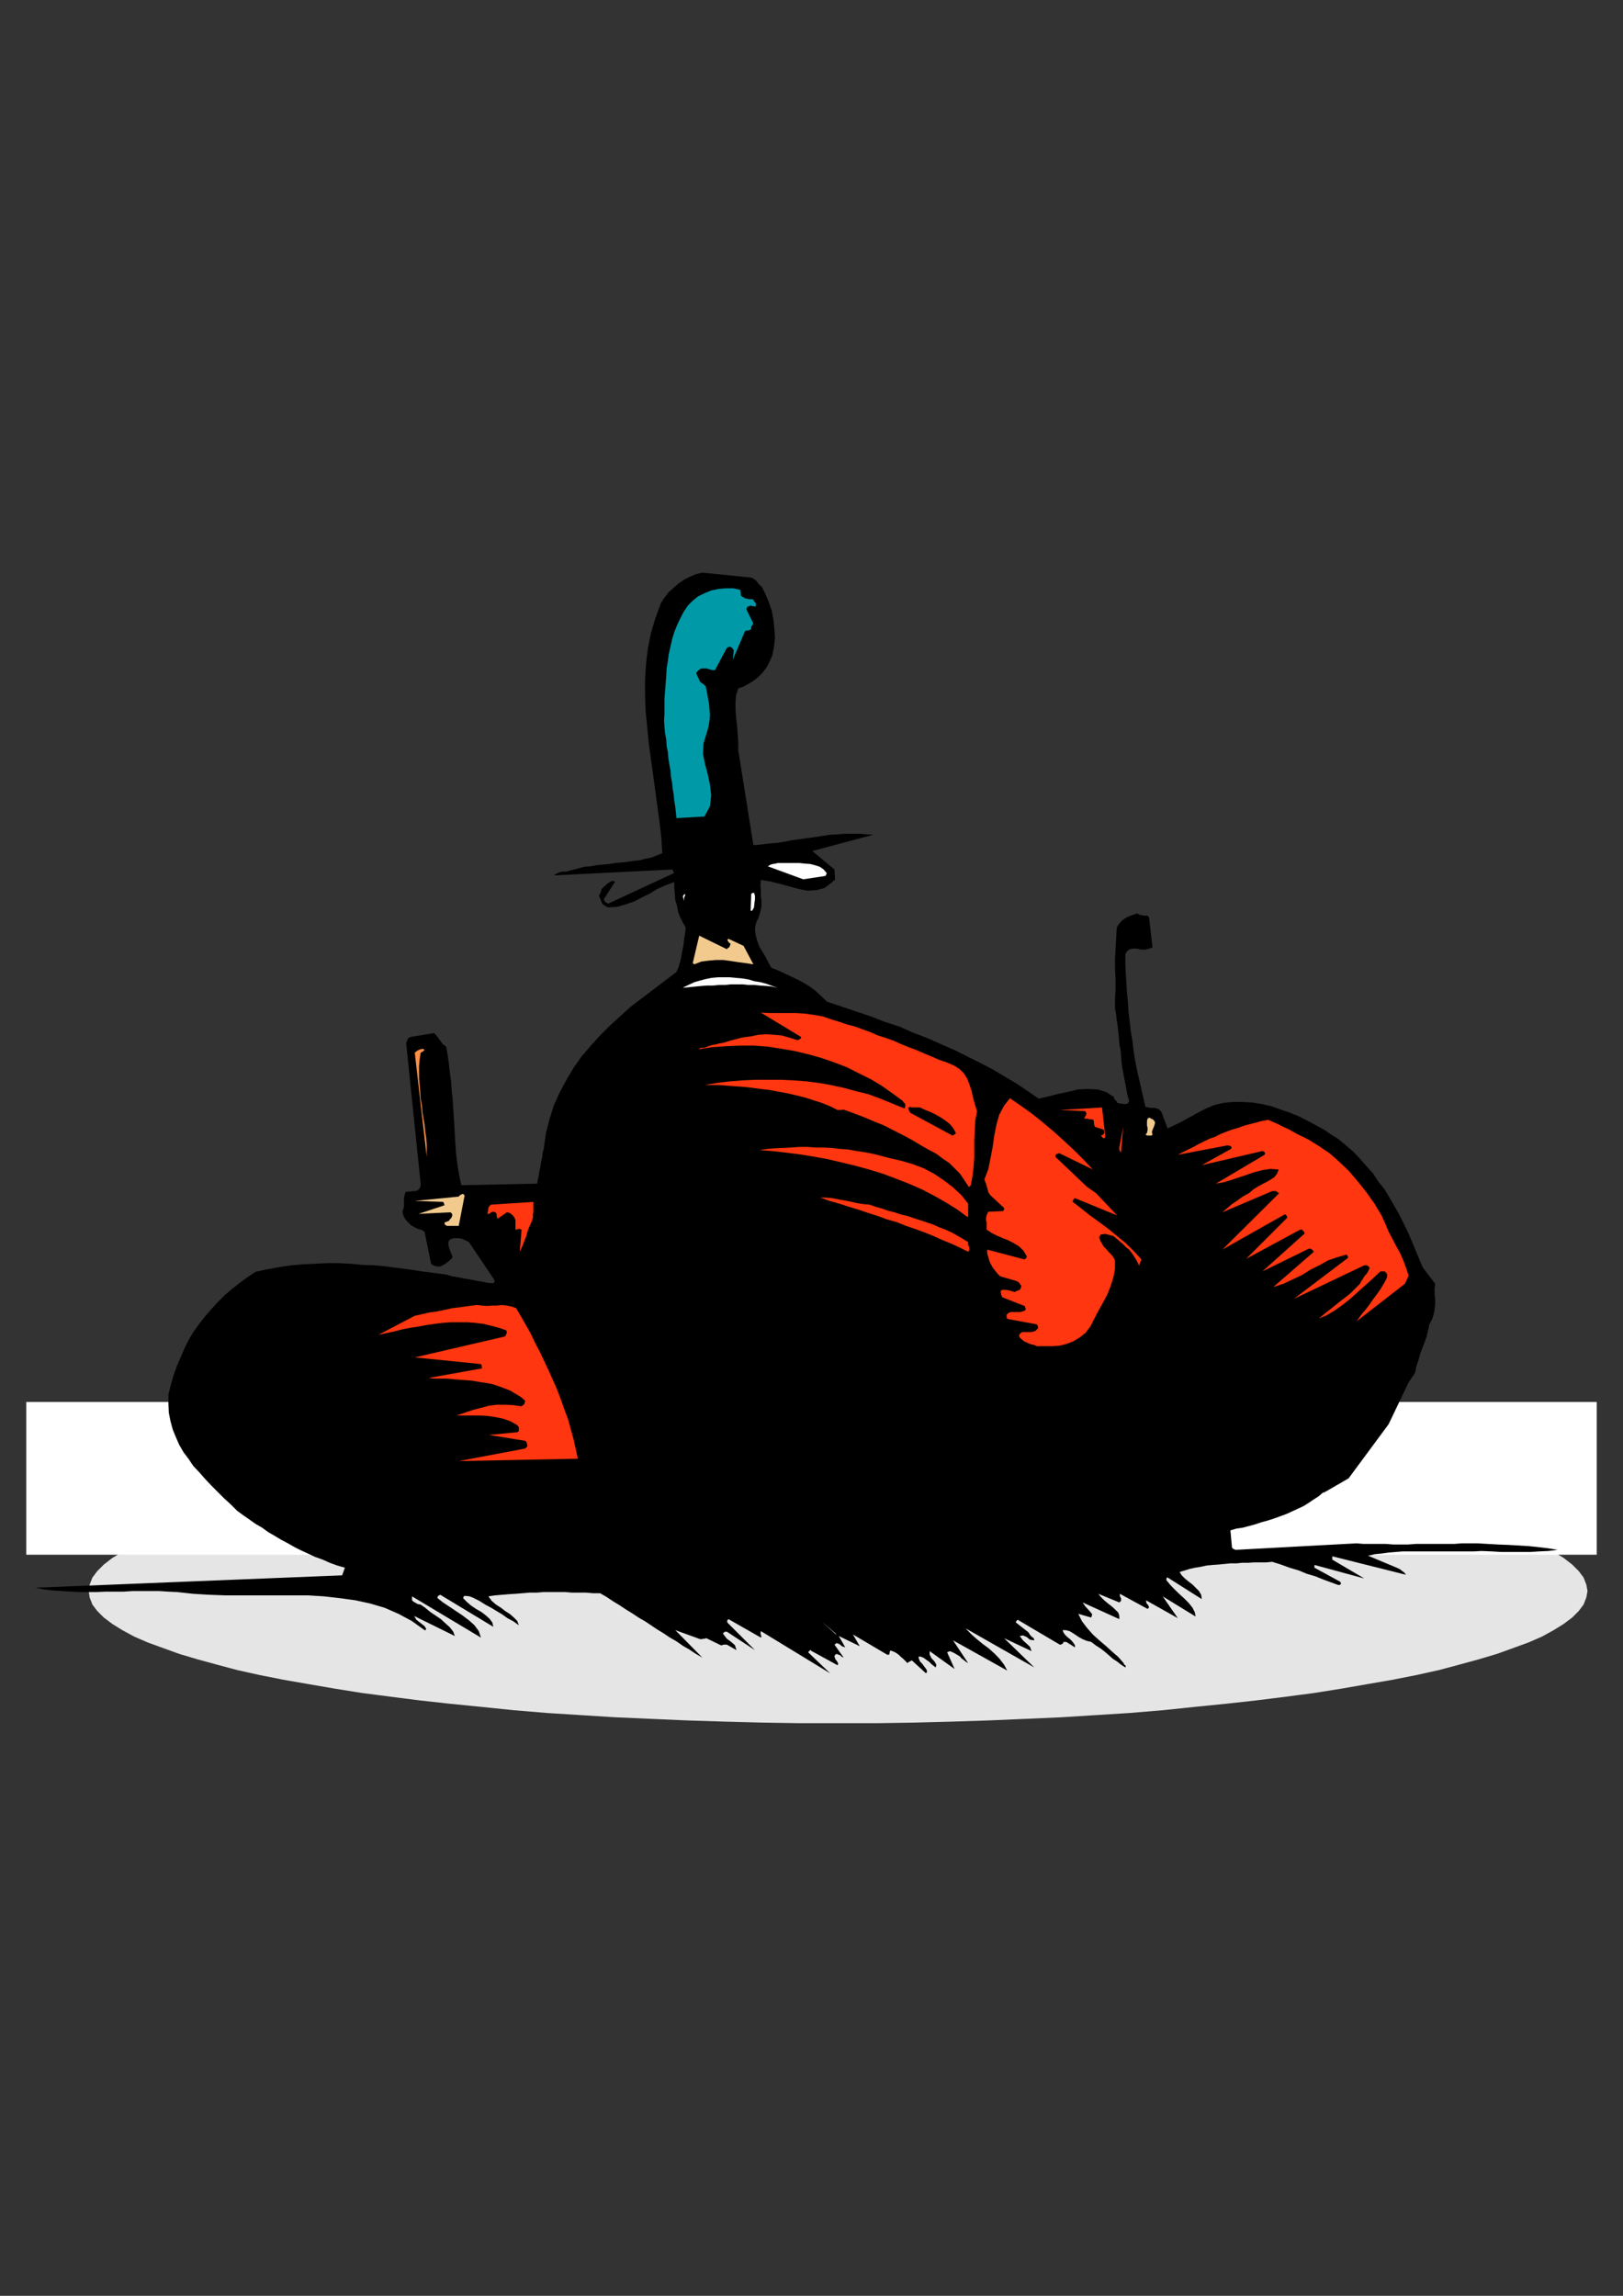
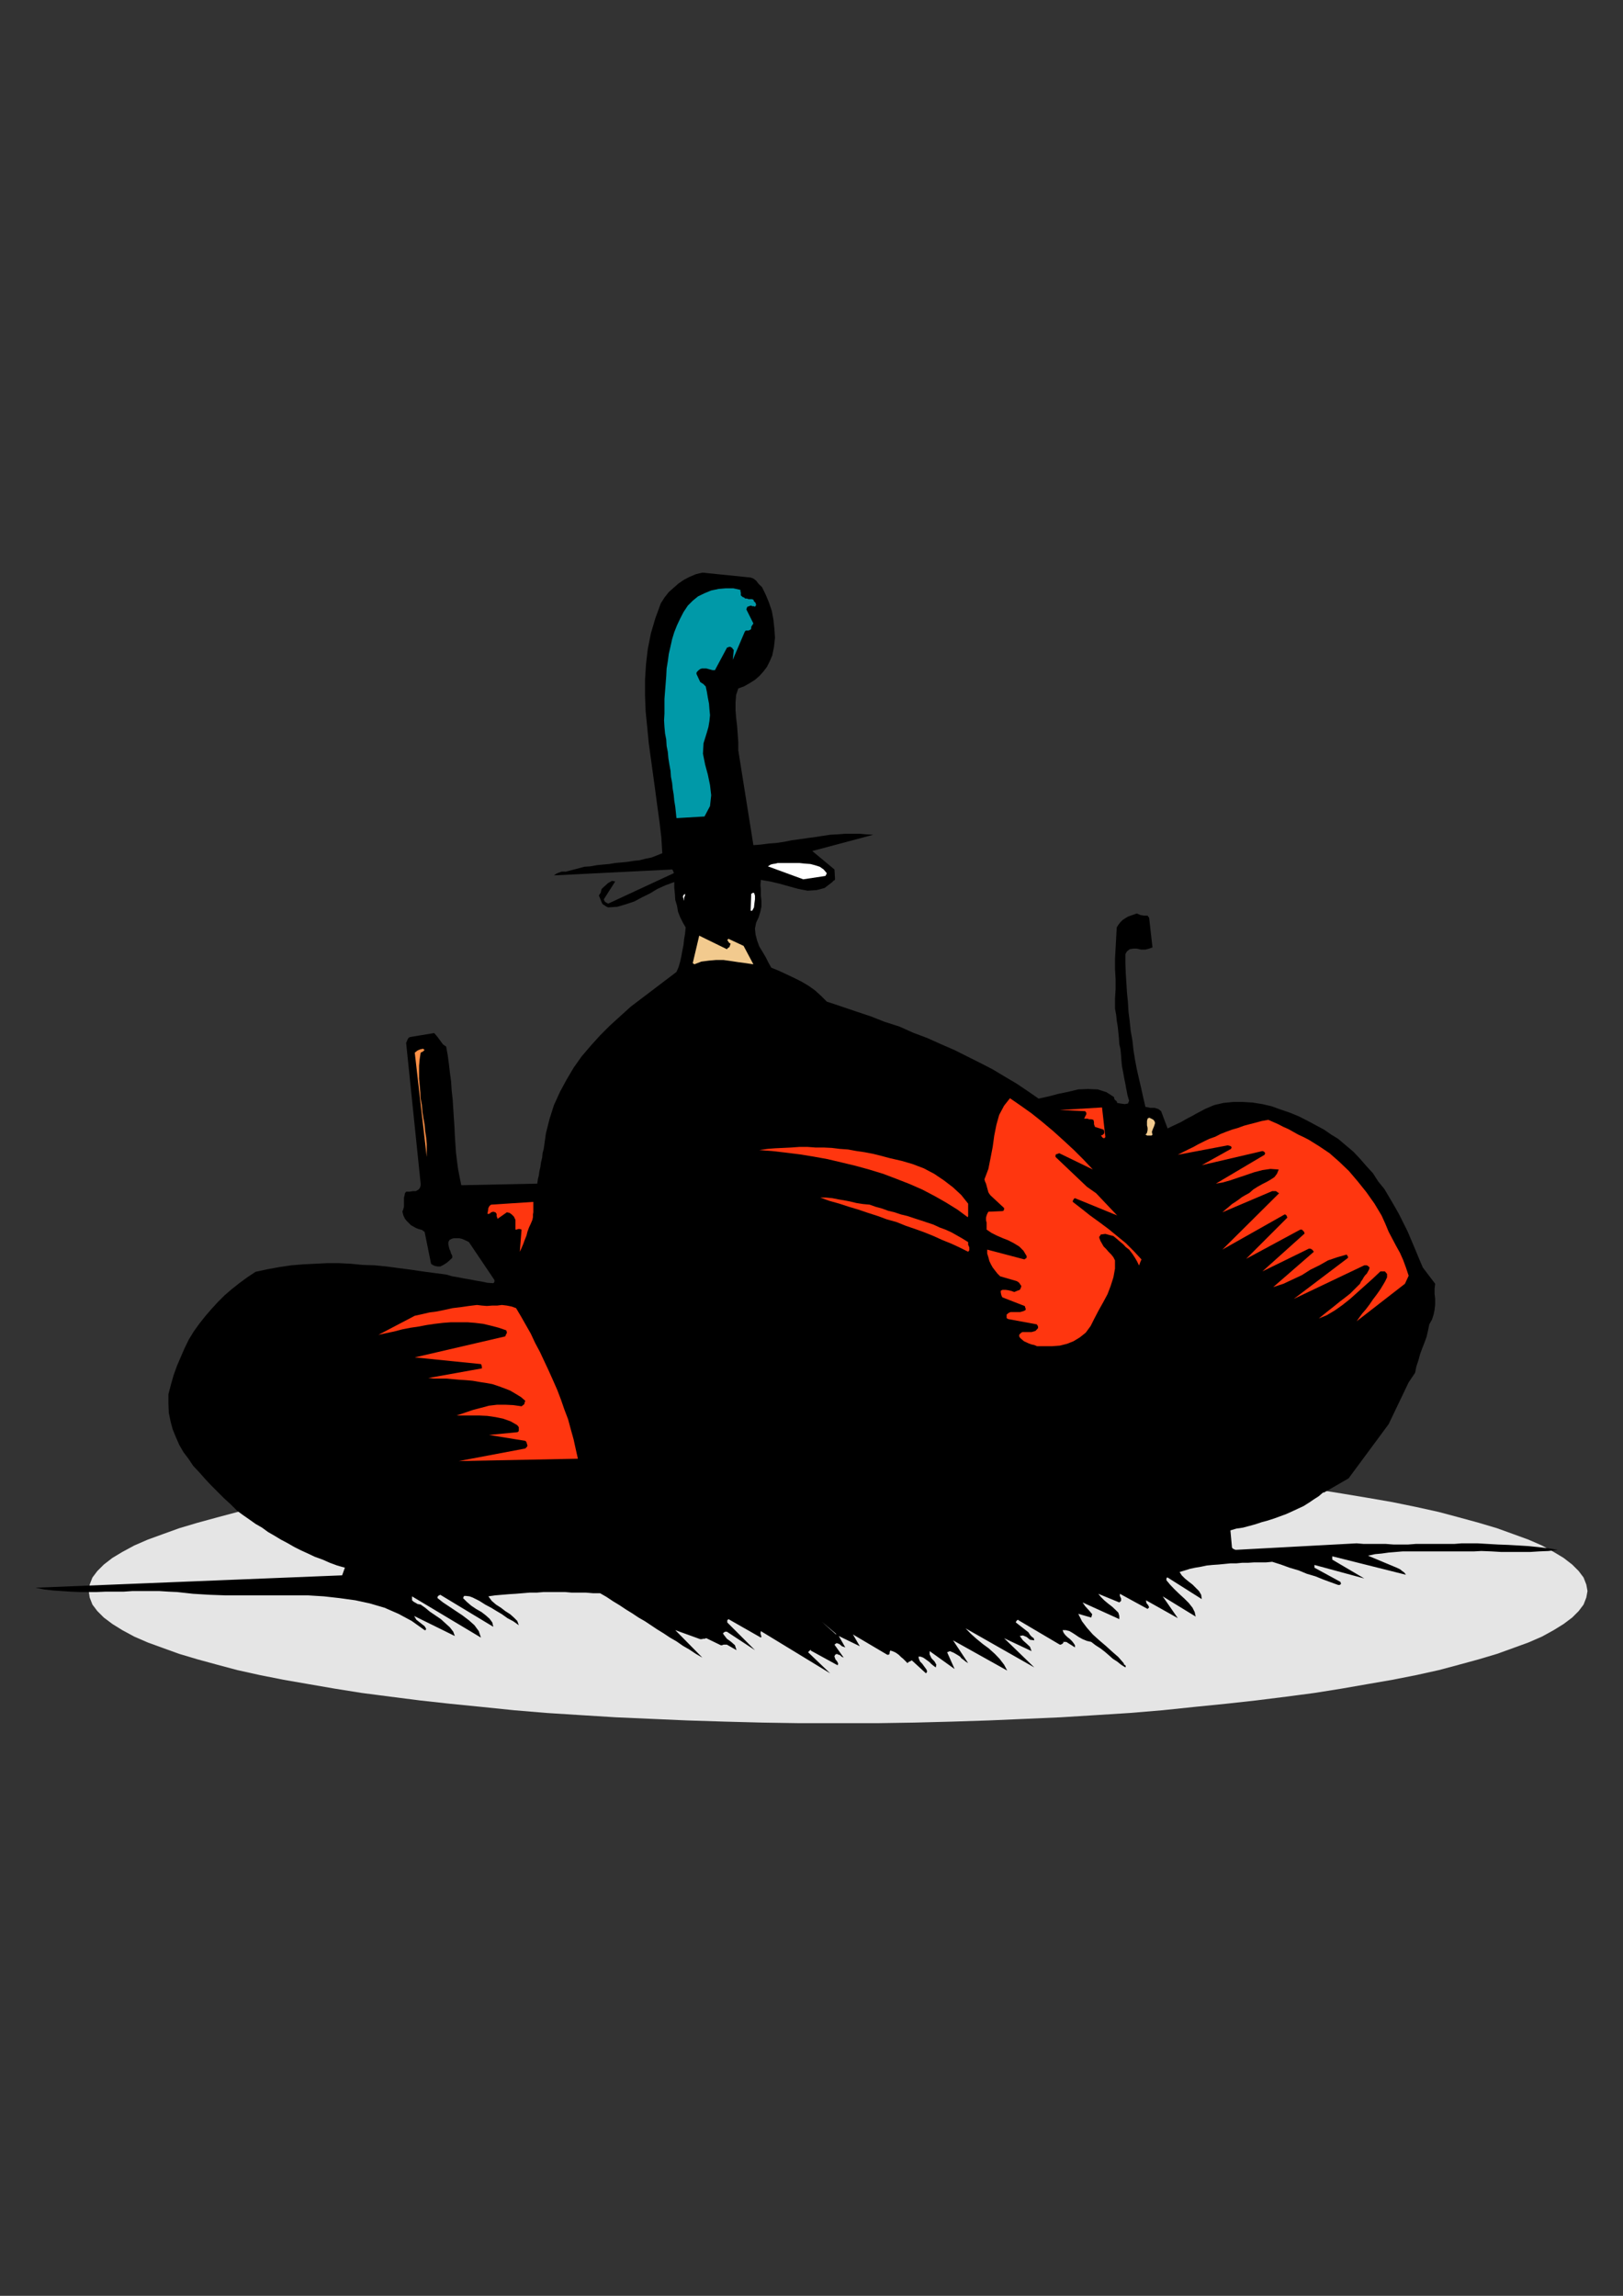
<svg xmlns="http://www.w3.org/2000/svg" height="841.89pt" viewBox="0 0 595.276 841.89" width="595.276pt" version="1.1" id="108f434f-f612-11ea-84bc-dcc15c148e23">
  <rect x="0" y="0" width="595.276" height="841.89" fill="#333333" stroke="none" />
  <g>
    <g>
      <path style="fill:#e5e5e5;" d="M 307.43,534.921 L 321.542,534.921 335.438,535.137 349.19,535.569 362.654,535.929 375.974,536.577 389.078,537.153 401.822,537.945 414.35,538.737 426.446,539.745 438.182,540.897 449.702,542.121 460.79,543.273 471.734,544.713 482.102,546.081 492.038,547.665 501.542,549.249 510.686,550.833 519.47,552.633 527.606,554.433 535.166,556.449 542.294,558.393 549.062,560.409 555.038,562.569 560.582,564.585 565.55,566.745 569.87,569.121 573.47,571.281 576.638,573.729 579.014,576.105 580.814,578.481 581.822,581.073 582.254,583.449 581.822,585.825 580.814,588.417 579.014,590.793 576.638,593.169 573.47,595.545 569.87,597.777 565.55,600.153 560.582,602.313 555.038,604.329 549.062,606.489 542.294,608.505 535.166,610.449 527.606,612.465 519.47,614.265 510.686,615.993 501.542,617.577 492.038,619.233 482.102,620.817 471.734,622.185 460.79,623.553 449.702,624.777 438.182,625.929 426.446,627.153 414.35,628.161 401.822,628.953 389.078,629.745 375.974,630.321 362.654,630.897 349.19,631.329 335.438,631.689 321.542,631.905 307.43,631.905 293.39,631.905 279.494,631.689 265.814,631.329 252.062,630.897 238.958,630.321 225.854,629.745 213.11,628.953 200.582,628.161 188.486,627.153 176.606,625.929 165.014,624.777 153.926,623.553 143.198,622.185 132.686,620.817 122.75,619.233 113.174,617.577 104.03,615.993 95.318,614.265 87.182,612.465 79.622,610.449 72.494,608.505 65.726,606.489 59.75,604.329 54.206,602.313 49.238,600.153 44.846,597.777 41.246,595.545 38.078,593.169 35.702,590.793 33.902,588.417 32.894,585.825 32.534,583.449 32.894,581.073 33.902,578.481 35.702,576.105 38.078,573.729 41.246,571.281 44.846,569.121 49.238,566.745 54.206,564.585 59.75,562.569 65.726,560.409 72.494,558.393 79.622,556.449 87.182,554.433 95.318,552.633 104.03,550.833 113.174,549.249 122.75,547.665 132.686,546.081 143.198,544.713 153.926,543.273 165.014,542.121 176.606,540.897 188.486,539.745 200.582,538.737 213.11,537.945 225.854,537.153 238.958,536.577 252.062,535.929 265.814,535.569 279.494,535.137 293.39,534.921 307.43,534.921 Z" />
-       <path style="fill:#ffffff;" d="M 9.638,514.113 L 585.638,514.113 585.638,570.129 9.638,570.129 9.638,514.113 Z" />
      <path style="fill:#000000;" d="M 304.478,613.617 L 296.414,605.913 296.558,605.697 296.99,605.265 297.35,604.905 297.35,605.265 307.214,610.665 307.43,610.089 307.07,609.297 306.422,608.505 306.062,607.497 306.062,607.281 306.422,606.705 307.07,606.489 307.214,606.705 307.862,606.849 308.222,607.065 308.654,607.497 309.446,607.857 306.062,603.105 306.854,602.529 307.862,602.889 308.798,603.681 310.022,604.113 307.646,599.937 315.35,603.681 312.83,599.361 325.502,606.849 326.15,606.705 326.294,606.273 326.294,605.913 326.51,605.265 327.302,605.481 328.31,605.913 328.886,606.273 329.678,606.849 330.47,607.641 331.262,608.289 332.054,609.081 332.846,609.873 333.278,609.441 333.638,609.297 334.07,609.081 334.43,608.865 339.614,613.617 340.046,613.041 339.83,612.249 339.398,611.673 338.822,610.881 338.246,610.089 337.454,609.297 337.022,608.289 336.878,607.497 337.67,607.497 338.606,607.857 339.254,608.289 340.046,608.865 340.838,609.441 341.63,610.233 342.422,610.881 343.214,611.457 343.43,610.449 342.782,609.297 341.63,608.073 340.982,606.705 340.982,606.489 340.982,606.057 340.982,605.913 340.982,605.481 350.126,612.033 347.39,605.913 348.398,605.481 349.766,606.057 351.134,606.849 352.142,607.497 352.574,608.073 353.366,608.649 354.158,609.297 355.094,609.873 349.55,601.521 369.422,612.609 368.27,610.449 366.614,608.289 364.886,606.489 362.654,604.473 360.494,602.889 358.118,600.945 356.102,599.145 354.158,597.129 379.358,611.457 368.27,600.729 378.35,605.481 377.774,603.897 376.55,602.745 375.182,601.521 374.03,599.937 375.182,599.721 376.55,600.297 377.774,601.305 379.358,601.521 379.142,600.729 378.35,600.153 377.774,599.505 377.198,598.569 372.59,594.969 372.59,594.753 373.022,594.177 373.382,593.961 373.598,594.177 388.718,603.105 389.078,603.105 389.726,602.745 390.086,602.313 389.87,602.097 391.094,602.097 392.102,602.745 393.038,603.321 394.262,604.113 394.262,603.321 393.902,602.745 393.254,601.881 392.462,601.089 391.454,600.297 390.662,599.505 390.086,598.713 389.726,597.777 390.878,597.777 392.246,598.137 393.254,598.713 394.478,599.505 395.63,600.297 397.07,601.089 398.654,601.737 400.238,602.097 401.822,603.321 403.622,604.473 405.206,605.697 406.79,607.065 408.158,608.289 409.742,609.297 411.182,610.449 412.766,611.457 412.91,611.025 412.766,610.665 412.334,610.449 412.118,609.873 410.174,607.641 407.942,605.697 405.566,603.537 403.19,601.521 400.814,599.361 398.654,596.913 396.854,594.537 395.486,591.801 400.238,593.169 400.598,591.945 399.446,590.577 398.006,588.993 397.07,587.625 410.534,593.745 410.534,592.593 410.174,591.369 409.166,590.361 407.942,589.209 406.358,587.985 404.99,586.833 403.766,585.609 402.83,584.457 410.534,587.625 411.182,587.049 411.182,586.185 410.75,585.249 410.75,584.457 420.902,590.001 421.478,589.425 421.118,588.633 420.47,587.841 420.326,586.833 431.99,593.385 426.446,585.393 438.542,592.809 438.182,591.153 437.39,589.569 436.022,587.841 434.366,586.185 432.638,584.601 430.838,582.873 429.254,581.217 427.814,579.489 427.814,579.057 427.814,578.841 428.03,578.481 428.246,578.481 440.774,586.401 440.558,584.817 439.766,583.449 438.542,582.225 437.39,581.073 435.806,579.849 434.582,578.841 433.43,577.689 432.638,576.465 434.582,575.889 436.382,575.313 438.398,574.881 440.558,574.521 442.574,574.089 444.734,573.873 446.894,573.729 449.126,573.513 451.286,573.297 453.446,573.297 455.678,573.081 457.838,573.081 459.998,572.937 462.23,572.937 464.39,572.937 466.622,572.721 469.79,573.729 472.958,574.881 476.342,575.889 479.294,577.113 482.462,578.049 485.486,579.273 488.222,580.281 490.814,581.217 491.39,581.217 491.822,580.857 491.822,580.641 491.606,580.065 482.102,574.881 482.102,574.665 482.102,574.521 482.102,574.089 482.102,573.873 500.39,578.841 488.654,571.929 488.654,571.713 488.654,571.497 488.654,571.137 488.654,570.705 515.654,577.473 515.078,576.681 514.286,576.105 513.494,575.457 512.27,574.881 501.758,570.489 504.35,569.913 506.726,569.697 509.318,569.337 511.91,569.121 514.502,568.905 517.022,568.905 519.83,568.905 522.422,568.905 525.014,568.905 527.606,568.905 530.198,568.905 532.934,568.905 535.526,568.905 538.118,568.905 540.71,568.905 543.302,568.761 547.046,568.905 550.646,569.121 554.174,569.121 557.558,569.121 561.158,569.121 564.542,568.905 567.926,568.761 571.31,568.329 567.71,567.753 564.11,567.321 560.582,566.961 556.982,566.745 553.238,566.529 549.422,566.385 545.678,566.169 541.862,565.953 539.126,565.953 536.102,565.953 533.366,566.169 530.558,566.169 527.606,566.169 524.798,566.169 521.99,566.169 519.254,566.169 516.446,566.385 513.71,566.385 511.118,566.385 508.31,566.169 505.502,566.169 502.982,566.169 500.174,566.169 497.582,565.953 453.446,568.329 453.086,568.329 452.654,568.113 452.294,567.969 451.862,567.537 451.286,561.201 453.446,560.553 455.894,560.193 458.054,559.617 460.43,558.969 462.806,558.177 464.966,557.601 467.414,556.809 469.574,556.017 471.734,555.225 473.966,554.217 476.126,553.209 478.142,552.273 480.086,551.049 481.886,549.825 483.686,548.673 485.27,547.305 485.63,547.305 486.062,547.089 486.278,546.873 486.422,546.873 494.63,542.121 509.318,522.249 516.662,506.913 519.038,503.385 519.47,501.153 520.262,498.777 520.838,496.617 521.63,494.457 522.422,492.441 523.214,490.281 523.79,487.833 524.222,485.673 525.23,483.873 525.806,482.073 526.166,480.345 526.382,478.329 526.382,476.313 526.166,474.369 526.166,472.569 526.382,470.769 521.846,464.793 520.406,461.409 519.038,458.097 517.67,454.857 516.23,451.473 514.646,448.305 513.062,445.137 511.262,441.969 509.534,439.017 507.734,435.993 505.502,433.257 503.558,430.233 501.182,427.641 498.806,424.905 496.358,422.313 493.622,420.009 490.814,417.633 488.222,416.049 485.63,414.249 482.678,412.665 479.726,411.081 476.486,409.425 473.174,408.057 469.79,406.905 466.406,405.681 463.022,404.889 459.422,404.313 455.894,404.097 452.294,404.097 448.694,404.457 445.31,405.249 441.926,406.689 438.542,408.489 437.174,409.281 436.022,409.857 434.582,410.649 433.214,411.441 431.99,412.017 430.622,412.665 429.398,413.241 428.246,413.817 425.87,407.481 424.862,406.689 423.494,406.257 421.91,406.257 420.11,405.897 419.318,402.513 418.526,398.913 417.734,395.529 416.942,392.001 416.294,388.617 415.718,385.017 415.358,381.633 414.71,378.033 414.35,374.505 413.918,371.121 413.702,367.521 413.342,363.993 413.126,360.393 412.91,357.009 412.766,353.409 412.766,349.881 413.342,348.873 414.35,348.081 415.718,347.865 416.942,347.865 418.526,348.225 420.11,348.225 421.478,347.865 422.702,347.433 421.478,336.561 420.902,335.769 419.678,335.769 418.31,335.553 416.942,334.977 415.934,335.337 414.71,335.769 413.702,336.129 412.766,336.705 411.758,337.353 410.966,338.145 410.174,339.153 409.598,340.089 409.382,343.905 409.166,347.865 408.95,351.609 408.95,355.209 409.166,359.025 409.166,362.769 408.95,366.369 408.95,369.897 409.382,372.129 409.598,374.289 409.958,376.449 410.174,378.465 410.39,380.625 410.534,382.857 410.966,384.801 411.182,387.033 411.326,389.193 411.542,391.209 411.974,393.369 412.334,395.385 412.766,397.545 413.126,399.489 413.558,401.721 414.134,403.665 413.702,404.673 412.55,404.889 410.966,404.673 409.742,404.457 409.598,403.881 409.166,403.521 408.734,403.089 408.59,402.297 405.782,400.497 402.614,399.489 399.014,399.345 395.486,399.489 391.886,400.353 388.07,401.145 384.542,402.081 380.942,402.873 376.982,400.137 372.806,397.329 368.414,394.737 364.094,392.145 359.486,389.769 354.734,387.393 349.982,385.017 345.014,382.857 340.046,380.625 334.862,378.681 329.894,376.449 324.494,374.721 319.382,372.705 313.982,370.905 308.654,369.105 303.254,367.305 301.094,365.145 298.862,363.129 296.414,361.401 293.966,359.961 291.23,358.593 288.638,357.369 285.686,356.001 282.878,354.849 281.87,353.049 280.862,351.033 279.71,349.089 278.486,347.073 277.694,344.913 277.118,342.681 276.902,340.521 277.334,338.361 278.27,336.345 278.918,334.185 279.278,332.385 279.278,330.369 279.062,328.425 279.062,326.409 278.918,324.609 279.062,322.665 282.446,323.241 285.83,324.033 289.43,325.041 292.814,325.977 296.198,326.625 299.51,326.409 302.462,325.617 305.27,323.457 305.63,323.025 306.062,322.809 306.278,322.449 306.278,322.449 306.062,318.849 297.926,312.081 320.318,306.105 317.798,305.961 315.35,305.745 312.614,305.745 310.022,305.745 307.214,305.961 304.478,306.105 301.67,306.537 298.862,306.969 296.198,307.329 293.174,307.761 290.438,308.121 287.63,308.697 284.678,309.129 281.87,309.345 279.062,309.705 276.326,309.921 270.782,275.145 270.782,272.193 270.566,269.169 270.35,266.217 269.99,263.193 269.774,260.457 269.774,257.649 269.99,254.841 270.782,252.465 272.942,251.673 274.958,250.521 276.902,249.297 278.486,247.929 279.926,246.345 281.294,244.545 282.302,242.529 283.238,240.369 283.886,237.201 284.246,233.817 284.03,230.649 283.67,227.265 283.094,224.097 282.086,221.073 280.862,218.121 279.494,215.313 278.27,214.161 277.334,212.937 276.326,212.145 275.318,211.785 257.606,209.985 255.23,210.561 252.854,211.569 250.91,212.577 248.894,213.945 247.094,215.529 245.294,217.113 243.71,219.129 242.342,221.289 240.326,226.833 238.742,232.233 237.59,237.993 236.942,243.537 236.582,249.297 236.582,255.057 236.798,260.817 237.374,266.577 237.95,272.553 238.742,278.313 239.534,284.073 240.326,289.833 241.118,295.809 241.91,301.569 242.558,307.113 242.918,312.873 240.974,313.665 238.958,314.457 236.798,314.889 234.566,315.465 232.406,315.681 230.246,316.041 228.014,316.257 225.638,316.473 223.478,316.833 221.102,317.049 218.87,317.265 216.494,317.697 214.334,317.841 211.958,318.489 209.726,319.065 207.566,319.641 205.982,319.641 204.758,320.073 203.966,320.433 203.174,321.009 246.518,318.849 246.734,319.065 246.878,319.425 247.094,319.857 247.094,320.217 223.046,331.377 222.686,331.161 222.038,330.801 221.678,330.369 221.462,329.793 225.638,323.241 224.486,323.025 223.046,323.817 221.678,325.041 220.67,325.977 220.454,326.769 220.31,327.417 219.878,327.993 219.662,328.425 220.886,331.377 221.246,331.737 221.678,331.953 222.254,332.385 223.046,332.745 226.43,332.529 229.598,331.593 232.622,330.585 235.574,329.001 238.382,327.633 241.118,325.977 244.142,324.609 247.31,323.457 247.31,325.617 247.526,327.777 247.67,330.009 248.318,332.169 248.678,334.329 249.47,336.345 250.478,338.361 251.486,340.089 251.27,342.321 250.91,344.481 250.694,346.497 250.262,348.657 249.902,350.673 249.47,352.617 248.894,354.633 248.102,356.433 243.926,359.601 239.75,362.769 235.574,365.937 231.398,369.105 227.654,372.489 223.694,376.089 220.094,379.689 216.71,383.433 213.326,387.393 210.374,391.569 207.782,395.961 205.406,400.353 203.174,405.249 201.59,410.217 200.222,415.617 199.43,421.305 198.998,422.889 198.854,424.473 198.422,426.273 198.206,427.857 197.846,429.441 197.63,431.025 197.27,432.465 197.054,434.049 169.19,434.625 168.614,431.817 168.038,428.865 167.606,425.697 167.246,422.673 167.03,419.577 166.814,416.193 166.67,413.025 166.454,409.857 166.238,406.473 166.022,403.089 165.662,399.921 165.446,396.537 165.014,393.369 164.654,390.201 164.222,387.033 163.646,383.793 162.494,383.001 161.486,381.633 160.478,380.265 159.254,378.825 150.542,380.265 149.966,380.481 149.534,381.057 149.318,381.633 148.958,382.425 154.286,434.049 154.286,434.625 154.142,435.201 153.926,435.777 153.494,436.209 152.558,436.785 151.55,436.785 150.182,437.001 148.958,437.001 148.526,437.577 148.382,438.369 148.166,439.161 148.166,440.169 148.166,441.177 148.166,442.401 147.95,443.337 147.59,444.345 147.95,445.713 148.526,446.937 149.174,447.729 149.966,448.521 150.758,449.313 151.55,449.745 152.558,450.321 153.494,450.681 154.286,450.897 154.934,451.113 155.294,451.473 155.726,451.689 158.102,463.425 158.678,463.857 159.47,464.217 160.478,464.433 161.486,464.433 162.638,463.857 163.862,463.065 164.87,462.201 165.878,461.265 165.878,460.473 165.446,459.681 165.23,458.889 164.87,458.097 164.654,457.305 164.438,456.297 164.438,455.505 164.87,454.713 165.662,454.281 166.454,454.065 167.462,454.065 168.398,454.065 169.406,454.281 170.414,454.713 171.206,455.073 171.998,455.505 181.358,469.401 181.358,469.761 181.358,469.977 181.142,470.409 180.926,470.553 178.766,470.409 176.75,469.977 174.59,469.617 172.43,469.185 170.198,468.825 168.038,468.393 165.878,468.033 163.646,467.385 159.254,466.809 154.934,466.233 150.542,465.585 146.15,465.009 141.83,464.433 137.438,464.001 133.046,463.857 128.654,463.425 124.334,463.209 119.942,463.209 115.55,463.425 111.23,463.641 106.838,464.001 102.446,464.649 98.126,465.441 93.734,466.377 90.71,468.393 87.758,470.553 84.95,472.785 82.43,474.945 79.838,477.537 77.462,480.129 75.23,482.721 73.07,485.457 71.054,488.265 69.254,491.217 67.67,494.457 66.302,497.625 64.934,500.793 63.71,504.177 62.702,507.705 61.766,511.305 61.766,514.689 61.91,518.073 62.558,521.241 63.35,524.193 64.502,527.001 65.726,529.809 67.31,532.545 69.11,534.921 70.838,537.513 73.07,539.889 75.23,542.337 77.462,544.713 79.838,547.089 82.214,549.465 84.59,551.625 86.966,554.001 89.126,555.585 91.502,557.241 93.734,558.825 96.11,560.193 98.27,561.777 100.646,563.145 103.022,564.585 105.614,565.953 107.99,567.321 110.438,568.545 112.958,569.697 115.55,570.921 118.358,571.929 120.95,573.081 123.686,574.089 126.494,574.881 125.486,577.689 13.022,582.225 16.262,582.873 19.43,583.233 22.598,583.449 25.766,583.665 29.15,583.809 32.318,583.809 35.486,583.809 38.87,583.665 42.038,583.665 45.422,583.665 48.59,583.449 51.83,583.449 55.142,583.449 58.382,583.449 61.766,583.665 64.934,583.809 70.838,584.457 76.814,584.817 82.79,585.033 88.766,585.033 94.886,585.033 100.862,585.033 107.054,585.033 112.958,585.033 118.79,585.393 124.55,586.041 130.31,586.833 135.638,587.985 141.038,589.569 146.15,591.801 150.974,594.393 155.726,597.777 156.086,597.777 156.302,597.345 156.086,596.913 155.726,596.337 154.718,595.545 153.71,594.753 152.702,593.961 151.91,592.593 166.814,599.937 166.238,598.353 165.014,596.769 163.43,595.329 161.702,593.745 159.686,592.377 157.67,591.009 155.942,589.569 154.286,588.417 153.134,588.201 152.558,587.841 151.766,587.409 151.118,586.833 151.118,586.617 151.118,586.185 151.118,585.825 151.118,585.393 176.39,600.513 175.598,598.137 174.014,595.977 171.998,594.177 169.622,592.377 167.246,590.793 164.87,589.209 162.494,587.625 160.478,586.041 160.478,585.609 160.694,585.249 161.054,585.033 161.486,584.817 180.926,596.553 180.566,594.969 179.558,593.601 178.19,592.377 176.606,591.153 174.59,590.001 172.79,588.777 171.206,587.409 169.838,586.041 170.198,585.249 170.99,585.249 172.214,585.393 173.366,585.825 175.814,587.049 177.974,588.417 180.134,589.569 182.15,590.793 184.094,591.945 186.11,593.385 188.27,594.537 190.286,595.977 189.71,594.393 188.486,593.169 187.118,591.945 185.318,590.793 183.734,589.569 181.934,588.417 180.35,587.049 179.126,585.393 181.574,585.033 184.094,584.817 186.686,584.601 189.062,584.457 191.654,584.241 194.246,584.025 196.838,584.025 199.43,583.809 202.022,583.809 204.614,583.809 207.206,583.809 209.726,584.025 212.318,584.025 214.91,584.025 217.502,584.241 220.094,584.241 222.47,585.609 224.846,587.193 227.222,588.633 229.598,590.217 231.83,591.585 234.206,593.169 236.582,594.537 238.742,595.977 241.118,597.561 243.35,598.929 245.726,600.513 248.102,601.881 250.478,603.537 252.854,604.905 255.23,606.489 257.606,607.857 247.67,597.777 256.814,601.089 257.462,601.089 257.822,600.945 258.398,600.945 259.046,600.729 264.374,603.321 264.806,603.321 265.382,603.105 265.958,603.105 266.606,603.105 270.134,605.121 269.558,603.321 268.19,602.097 266.606,600.945 265.382,599.361 265.166,598.929 265.598,598.569 265.958,598.353 266.606,598.353 276.902,605.121 266.75,594.969 266.75,594.537 266.75,594.177 266.966,593.961 267.182,593.745 279.062,600.513 279.278,600.153 279.062,599.505 278.918,598.929 279.062,598.137 304.478,613.617 Z" />
      <path style="fill:#ffffff;" d="M 306.638,599.145 L 301.454,594.753 306.638,599.361 306.638,599.361 306.638,599.145 306.638,599.145 306.638,599.145 Z" />
      <path style="fill:#ff360f;" d="M 168.254,535.785 L 211.958,534.921 211.166,531.393 210.374,527.793 209.366,524.193 208.358,520.449 206.99,516.849 205.766,513.321 204.398,509.721 202.814,506.121 201.23,502.593 199.646,499.209 198.062,495.825 196.262,492.441 194.678,489.057 192.878,485.889 191.078,482.721 189.278,479.697 187.694,479.121 185.894,478.761 184.094,478.545 182.366,478.761 180.566,478.761 178.55,478.905 176.75,478.761 174.95,478.545 171.998,478.905 169.046,479.337 166.022,479.697 163.07,480.345 160.262,480.921 157.526,481.281 154.718,481.929 152.126,482.505 138.806,489.489 141.83,488.841 144.566,488.265 147.59,487.473 150.542,486.897 153.494,486.465 156.518,485.889 159.47,485.457 162.494,485.097 165.446,484.881 168.398,484.881 171.422,484.881 174.158,485.097 177.182,485.457 179.918,486.105 182.942,486.897 185.678,487.833 185.894,488.481 185.894,488.841 185.534,489.489 185.318,490.065 152.126,497.769 176.39,500.217 176.606,500.577 176.606,500.793 176.75,501.153 176.75,501.801 157.094,505.329 159.254,505.545 161.486,505.545 163.862,505.545 166.238,505.761 168.614,505.977 170.99,506.121 173.366,506.337 175.814,506.769 178.19,507.129 180.566,507.561 182.942,508.353 185.102,509.145 187.118,509.937 189.062,511.089 191.078,512.313 192.662,513.681 192.446,514.257 192.302,514.905 191.87,515.265 191.294,515.697 188.27,515.265 185.318,515.121 182.366,515.121 179.342,515.481 176.39,516.273 173.366,517.065 170.414,518.073 167.462,519.081 169.982,519.081 172.79,519.081 175.814,519.081 178.766,519.225 181.718,519.657 184.526,520.233 187.334,521.241 189.71,522.609 189.854,522.825 190.07,523.041 190.286,523.401 190.286,523.833 190.286,524.193 190.286,524.625 190.07,525.057 189.71,525.201 179.342,526.209 192.662,528.369 192.878,528.585 193.094,528.801 193.238,529.377 193.454,530.025 193.454,530.169 193.238,530.601 192.878,530.961 192.662,531.177 168.254,535.785 Z" />
      <path style="fill:#ff360f;" d="M 380.366,493.665 L 383.102,493.665 385.91,493.665 388.718,493.449 391.31,492.801 393.686,491.865 396.062,490.425 398.222,488.697 400.022,486.249 401.39,483.513 402.974,480.489 404.63,477.537 406.214,474.585 407.366,471.561 408.374,468.393 408.95,465.225 408.95,462.201 408.374,461.049 407.582,460.041 406.574,459.033 405.782,458.097 404.774,457.089 404.198,456.081 403.622,455.073 403.19,453.921 403.19,453.489 403.406,453.273 403.622,452.913 403.766,452.697 405.422,452.481 407.006,452.913 408.374,453.273 409.598,454.281 410.75,455.289 411.974,456.297 412.91,457.305 414.134,458.241 415.358,459.825 416.294,461.265 417.086,462.633 417.734,464.001 417.878,463.857 418.094,463.209 418.31,462.633 418.67,461.841 415.934,458.889 412.91,455.865 409.742,453.273 406.574,450.681 403.19,448.161 399.806,445.713 396.638,443.193 393.47,440.745 393.47,440.385 393.686,439.953 393.902,439.593 394.262,439.377 409.742,445.713 402.038,437.577 398.654,435.201 387.134,424.257 387.134,423.681 387.278,423.321 387.926,423.105 388.502,422.889 400.814,428.865 397.43,425.265 393.902,421.737 390.086,418.209 386.342,414.825 382.31,411.441 378.35,408.273 374.39,405.465 370.43,402.729 368.27,405.465 366.47,408.849 365.462,412.449 364.67,416.409 364.094,420.585 363.302,424.689 362.51,428.649 361.07,432.465 361.286,433.257 361.646,434.049 361.862,434.841 362.078,435.633 362.294,436.425 362.51,437.217 362.87,437.793 363.302,438.369 368.27,442.977 368.27,443.337 368.27,443.553 368.054,443.985 367.622,444.129 362.51,444.345 362.078,445.137 361.862,445.713 361.646,446.505 361.646,447.513 361.862,448.305 361.862,449.097 361.862,450.105 361.862,450.897 363.662,452.121 365.678,453.129 367.838,454.065 369.854,454.857 371.798,455.865 373.814,457.089 375.398,458.673 376.55,460.617 376.55,461.049 376.406,461.409 375.974,461.625 375.758,461.841 362.078,458.241 362.078,459.681 362.51,461.049 362.87,462.417 363.446,463.641 364.094,464.793 365.03,466.017 365.822,467.025 366.83,468.033 372.806,469.761 373.238,469.977 373.814,470.409 374.174,470.985 374.606,471.561 374.39,472.353 374.03,473.001 373.022,473.361 372.014,473.793 370.79,473.361 369.854,473.145 368.846,473.001 367.622,473.001 367.046,473.361 367.046,473.937 367.262,474.945 367.622,475.737 375.758,478.905 375.974,479.121 375.974,479.337 376.19,479.913 376.19,480.345 375.614,480.705 374.966,480.921 374.174,481.137 373.382,481.137 372.374,481.137 371.582,481.137 370.646,481.137 369.854,481.497 369.854,481.497 369.638,481.713 369.206,482.073 369.206,482.505 369.206,482.865 369.206,483.297 369.422,483.513 369.854,483.729 380.366,485.673 380.366,485.889 380.582,486.105 380.726,486.465 380.726,487.041 379.79,488.049 378.35,488.481 376.55,488.481 374.966,488.481 374.606,488.697 374.174,489.057 373.814,489.489 373.814,490.065 374.174,490.641 374.822,491.217 375.614,491.865 376.406,492.225 377.342,492.657 378.35,493.017 379.358,493.233 380.366,493.665 Z" />
      <path style="fill:#ff360f;" d="M 497.582,484.521 L 515.294,470.769 516.662,467.817 515.654,464.793 514.646,462.057 513.494,459.465 512.054,456.873 510.686,454.281 509.318,451.689 508.094,448.737 506.726,445.713 504.134,441.393 501.182,437.217 498.014,433.257 494.774,429.441 491.246,426.057 487.646,422.889 483.902,420.369 480.086,417.993 478.142,416.985 476.126,416.049 474.326,415.041 472.526,414.033 470.726,413.241 468.782,412.233 466.982,411.441 465.182,410.649 462.806,411.081 460.646,411.657 458.414,412.233 456.254,412.809 454.094,413.601 451.862,414.249 449.702,415.041 447.686,415.833 445.742,416.841 443.51,417.633 441.566,418.569 439.55,419.577 437.75,420.585 435.806,421.521 433.79,422.529 431.99,423.465 450.278,420.009 450.926,420.153 451.502,420.369 451.718,420.801 451.502,421.305 440.774,427.281 463.022,422.097 463.598,422.313 463.814,422.529 464.03,422.889 463.814,423.465 445.958,434.049 448.478,433.617 451.286,432.825 454.238,431.817 457.262,430.809 459.998,429.873 463.022,429.081 465.974,428.649 468.998,428.865 468.35,430.449 467.414,431.673 465.974,432.609 464.606,433.401 463.022,434.193 461.222,435.201 459.638,436.209 458.27,437.433 456.83,438.225 455.462,439.017 454.238,439.953 453.086,440.745 451.862,441.537 450.71,442.545 449.486,443.553 448.334,444.561 466.622,436.785 467.414,436.785 467.99,436.785 468.566,437.217 469.142,437.577 448.334,458.241 471.158,445.353 471.374,445.353 471.734,445.569 471.95,445.929 472.166,446.505 457.046,461.625 476.918,450.897 477.494,450.897 477.926,451.329 478.286,451.689 478.502,452.337 463.022,466.233 480.086,457.881 480.518,457.881 481.094,458.097 481.454,458.457 481.886,459.033 466.982,471.993 470.726,470.769 474.11,469.185 477.494,467.601 480.662,465.585 483.902,464.001 487.07,462.201 490.454,461.049 493.982,460.041 493.982,460.257 494.198,460.473 494.414,460.833 494.414,461.265 474.542,476.313 500.39,464.001 500.966,464.001 501.326,464.001 501.974,464.433 502.334,464.793 502.118,465.585 501.758,466.233 501.326,467.025 500.75,467.601 500.174,468.393 499.742,469.185 499.166,469.977 498.806,470.769 497.006,472.569 495.206,474.369 493.19,475.953 491.39,477.321 489.446,478.905 487.43,480.489 485.63,481.929 483.686,483.513 486.638,482.289 489.662,480.489 492.398,478.545 495.206,476.313 498.014,473.793 500.75,471.345 503.558,468.825 506.294,466.233 506.726,466.233 507.086,466.233 507.518,466.233 507.95,466.233 508.742,467.169 508.742,468.393 508.094,469.761 507.518,470.769 506.294,472.785 504.926,474.729 503.558,476.529 502.334,478.329 500.966,480.129 499.598,481.713 498.59,483.081 497.582,484.521 Z" />
      <path style="fill:#ff360f;" d="M 190.646,459.033 L 191.294,457.665 191.87,456.297 192.446,454.713 193.094,453.129 193.454,451.689 194.03,450.105 194.678,448.737 195.254,447.369 195.47,446.361 195.47,445.353 195.614,444.561 195.614,443.769 195.614,443.193 195.614,442.401 195.614,441.537 195.614,440.745 180.134,441.753 179.558,442.185 179.126,442.977 178.982,443.985 178.766,445.137 179.342,445.137 179.774,444.921 180.134,444.561 180.926,444.345 181.718,444.561 182.15,445.137 182.15,445.929 182.51,446.937 185.894,444.561 186.902,444.777 187.694,445.353 188.486,446.145 189.062,447.369 189.062,450.897 189.494,450.897 190.07,450.681 190.646,450.681 191.294,450.897 190.646,459.033 Z" />
      <path style="fill:#ff360f;" d="M 355.094,459.033 L 355.526,458.457 355.526,457.449 355.094,456.441 355.094,455.505 353.15,454.281 351.134,453.129 348.974,451.905 346.742,450.897 344.582,450.105 342.422,449.097 340.046,448.305 337.67,447.513 335.222,446.721 332.846,445.929 330.47,445.353 328.094,444.561 325.718,443.985 323.558,443.193 321.182,442.545 318.95,441.753 316.574,441.537 314.198,441.177 311.822,440.601 309.59,440.169 307.43,439.809 305.27,439.377 303.038,439.161 300.878,439.161 304.262,440.385 307.862,441.393 311.39,442.545 314.774,443.553 318.374,444.777 321.974,445.929 325.286,447.153 328.886,448.161 332.27,449.529 335.654,450.681 339.038,451.905 342.422,453.273 345.59,454.713 348.974,456.081 351.926,457.449 355.094,459.033 Z" />
-       <path style="fill:#f2ca8e;" d="M 164.654,449.529 L 168.254,449.529 170.414,438.369 169.838,437.793 169.19,438.009 168.614,438.369 168.254,438.801 152.126,440.385 162.494,440.745 162.638,440.961 162.854,441.177 162.854,441.537 163.07,441.969 153.494,445.137 165.23,444.561 165.446,444.777 165.662,444.921 165.878,445.353 165.878,445.713 165.662,446.361 165.446,446.721 165.014,447.153 164.654,447.729 164.438,447.729 164.078,447.945 163.43,448.161 163.07,448.305 163.07,448.953 163.286,449.097 163.862,449.529 164.654,449.529 Z" />
      <path style="fill:#ff360f;" d="M 355.094,445.713 L 355.094,441.393 352.574,438.225 349.55,435.417 346.166,432.825 342.638,430.449 338.822,428.433 334.646,426.849 330.686,425.697 326.294,424.689 323.342,423.897 320.174,423.105 317.15,422.529 314.198,422.097 311.03,421.521 308.006,421.305 305.054,420.945 302.102,420.801 299.078,420.801 296.198,420.585 293.174,420.585 290.222,420.801 287.27,420.945 284.246,421.089 281.51,421.305 278.486,421.737 283.238,422.097 288.206,422.673 293.39,423.321 298.286,424.113 303.47,425.049 308.654,426.273 313.766,427.497 318.734,428.865 323.918,430.449 328.67,432.249 333.638,434.193 338.246,436.209 342.782,438.585 346.958,440.961 351.134,443.553 354.95,446.361 354.95,446.361 355.094,445.929 355.094,445.713 355.094,445.713 Z" />
-       <path style="fill:#ff360f;" d="M 355.526,435.201 L 355.526,435.201 355.886,434.841 356.102,434.625 356.102,434.625 356.678,431.241 357.11,427.857 357.326,424.473 357.326,421.089 357.326,417.777 357.542,414.393 357.686,411.081 358.334,407.481 357.542,404.889 356.894,402.513 356.318,399.921 355.526,397.545 354.734,395.529 353.51,393.585 351.926,392.001 349.982,390.777 347.174,389.553 344.366,388.617 341.63,387.393 338.822,386.241 336.014,385.017 333.278,384.009 330.47,382.857 327.734,381.633 324.926,380.625 321.974,379.689 319.166,378.465 316.358,377.457 313.622,376.449 310.598,375.657 307.862,374.721 305.054,373.857 301.67,372.705 298.286,372.129 295.19,371.697 291.806,371.481 288.638,371.481 285.47,371.481 282.302,371.481 279.062,371.337 293.822,380.265 293.822,380.625 293.39,381.057 293.03,381.273 292.382,381.417 289.43,380.481 286.622,379.689 283.886,379.473 281.078,379.257 278.126,379.473 275.318,380.049 272.15,380.481 269.126,381.273 267.758,381.633 266.39,382.065 265.166,382.425 263.798,382.641 262.574,383.001 261.206,383.217 259.838,383.649 258.398,384.225 257.606,384.225 257.03,384.225 256.67,384.441 256.238,384.801 261.206,384.009 266.39,383.649 271.358,383.433 276.542,383.433 281.51,383.793 286.622,384.585 291.59,385.449 296.414,386.601 301.31,387.969 305.846,389.553 310.598,391.353 314.99,393.585 319.382,395.745 323.342,398.121 327.302,400.929 331.046,403.665 331.478,404.313 331.91,404.673 332.054,405.105 332.054,405.249 332.054,405.681 331.91,405.897 331.91,406.257 331.694,406.473 327.302,404.673 322.91,402.873 318.59,401.289 313.982,400.137 309.446,398.913 304.838,397.905 300.302,397.113 295.766,396.537 291.014,396.177 286.478,395.961 281.654,395.961 277.118,395.961 272.366,396.177 267.758,396.537 263.006,397.113 258.398,397.905 260.99,397.905 263.798,397.905 266.606,398.121 269.558,398.337 272.726,398.553 275.894,398.913 279.062,399.345 282.302,399.705 285.686,400.353 288.854,400.929 292.238,401.721 295.406,402.513 298.502,403.521 301.454,404.457 304.478,405.681 307.214,407.049 307.646,407.049 308.006,407.049 308.654,407.049 309.446,406.905 313.19,408.273 316.79,409.641 320.534,411.225 324.134,412.665 327.518,414.393 331.046,416.193 334.43,417.993 338.03,420.153 340.838,421.737 343.43,423.105 345.806,424.905 348.182,426.489 350.126,428.433 352.142,430.449 353.726,432.825 355.31,435.201 355.31,435.201 355.526,435.201 355.526,435.201 355.526,435.201 Z" />
      <path style="fill:#ffffff;" d="M 161.486,431.673 L 158.678,388.761 161.486,431.673 Z" />
      <path style="fill:#ffffff;" d="M 157.094,428.865 L 157.094,428.649 157.094,428.289 157.094,427.641 157.094,427.281 157.094,427.641 157.094,428.073 157.094,428.433 157.094,428.865 Z" />
      <path style="fill:#ff9147;" d="M 156.518,424.257 L 156.518,421.881 156.518,419.577 156.302,417.201 155.942,414.825 155.726,412.449 155.294,410.073 154.934,407.697 154.718,405.249 154.286,402.873 154.142,400.497 153.926,397.905 153.71,395.529 153.71,393.153 153.71,390.777 153.926,388.401 154.286,386.025 154.718,385.809 155.15,385.593 155.294,385.449 155.726,385.017 155.15,384.585 154.142,384.801 153.134,385.233 152.126,386.025 156.518,424.257 Z" />
-       <path style="fill:#ff360f;" d="M 411.182,422.097 L 411.974,413.241 410.534,420.801 410.534,421.089 410.534,421.521 410.75,422.097 410.966,422.529 410.966,422.529 411.182,422.313 411.182,422.097 411.182,422.097 Z" />
      <path style="fill:#ff360f;" d="M 405.422,416.985 L 404.198,406.113 388.718,407.049 398.006,407.481 398.438,408.057 398.438,408.633 398.006,409.425 397.646,410.217 398.222,410.217 398.87,410.217 399.446,410.433 400.238,410.433 401.03,410.649 401.246,411.441 401.246,412.233 401.606,413.241 404.774,414.249 404.99,414.825 404.99,415.617 404.414,416.193 403.766,416.409 403.982,416.625 404.414,417.201 404.99,417.417 405.422,416.985 Z" />
      <path style="fill:#000000;" d="M 349.982,416.193 L 349.982,416.049 350.342,415.833 350.558,415.617 350.558,415.401 349.55,413.601 348.398,412.233 346.958,411.081 345.158,409.857 343.43,408.849 341.414,407.841 339.398,407.049 337.454,406.113 336.23,406.113 335.222,406.113 334.43,406.113 333.854,405.897 333.062,406.257 333.278,406.905 333.638,407.697 333.854,408.057 349.334,416.409 349.334,416.409 349.766,416.193 349.982,416.193 349.982,416.193 Z" />
      <path style="fill:#f2ca8e;" d="M 420.902,416.409 L 421.262,416.409 421.91,416.409 422.27,416.409 422.702,416.193 422.486,415.041 422.846,414.033 423.278,413.025 423.638,411.873 423.494,411.225 423.062,410.649 422.27,410.217 421.478,409.857 420.902,410.217 420.686,411.081 420.686,411.873 420.686,412.665 420.902,413.601 420.902,414.393 420.686,415.401 420.11,416.193 420.326,416.193 420.47,416.193 420.686,416.409 420.902,416.409 Z" />
-       <path style="fill:#ffffff;" d="M 250.91,362.193 L 253.07,361.977 255.23,361.761 257.462,361.545 259.406,361.401 261.638,361.401 263.798,361.185 265.958,361.185 268.19,360.969 270.134,360.969 272.366,360.969 274.526,361.185 276.686,361.185 278.702,361.401 280.862,361.545 283.094,361.761 285.254,362.193 283.238,361.545 281.078,360.753 278.918,360.177 276.686,359.817 274.526,359.169 272.366,358.809 269.99,358.593 267.758,358.377 265.598,358.377 263.366,358.377 260.99,358.593 258.83,359.025 256.67,359.601 254.654,360.177 252.494,361.185 250.478,362.193 250.478,362.193 250.694,362.193 250.91,362.193 250.91,362.193 Z" />
      <path style="fill:#f2ca8e;" d="M 254.654,353.625 L 257.246,352.617 260.054,352.257 262.574,352.041 265.382,352.041 267.974,352.401 270.782,352.833 273.518,353.193 276.326,353.625 272.726,346.857 267.182,344.265 266.75,344.697 266.966,345.057 267.398,345.705 267.974,346.065 267.758,346.641 267.542,347.289 266.966,347.649 266.606,348.081 256.454,343.113 254.078,353.193 254.078,353.193 254.438,353.409 254.654,353.625 254.654,353.625 Z" />
      <path style="fill:#ffffff;" d="M 275.894,333.969 L 276.542,332.745 276.686,331.377 276.902,329.793 276.902,328.425 276.686,327.777 276.542,327.417 276.11,327.417 275.534,327.777 275.318,333.969 275.318,333.969 275.75,333.969 275.894,333.969 275.894,333.969 Z" />
      <path style="fill:#ffffff;" d="M 250.91,329.793 L 250.91,329.361 251.054,328.785 251.27,328.425 251.27,327.777 250.694,328.209 250.478,328.785 250.694,329.577 250.91,330.369 250.91,330.369 250.91,330.009 250.91,329.793 250.91,329.793 Z" />
      <path style="fill:#ffffff;" d="M 294.614,322.449 L 302.678,321.225 302.678,321.225 302.894,321.009 303.038,320.649 303.254,320.217 302.102,318.849 300.662,317.841 298.862,317.265 297.206,316.833 295.19,316.689 293.174,316.473 291.23,316.473 289.43,316.473 288.422,316.473 287.27,316.473 286.262,316.473 285.254,316.473 284.462,316.689 283.454,316.833 282.662,317.049 281.654,317.697 294.614,322.449 Z" />
      <path style="fill:#0099a8;" d="M 248.678,299.985 L 258.398,299.409 260.414,295.593 260.846,291.633 260.414,287.889 259.622,284.073 258.614,280.329 257.822,276.369 258.038,272.553 259.262,268.593 259.838,266.577 260.198,264.417 260.414,262.257 260.198,260.025 260.054,258.081 259.622,255.849 259.262,253.689 258.83,251.673 258.398,251.313 258.038,250.881 257.462,250.521 256.814,250.089 255.446,247.137 255.446,246.705 255.662,246.345 255.878,246.129 256.238,245.769 256.814,245.337 257.462,245.121 258.254,245.121 259.046,245.121 259.838,245.337 260.63,245.553 261.422,245.769 262.214,245.769 266.606,237.561 266.75,237.417 266.966,237.417 267.398,237.201 267.974,237.201 268.19,237.417 268.55,237.561 268.766,237.993 269.126,238.353 268.766,241.953 273.158,231.657 273.518,231.225 273.95,231.225 274.526,231.225 275.318,230.865 275.534,230.433 275.534,229.857 275.894,229.281 276.326,228.633 273.734,223.449 273.95,222.873 274.094,222.513 274.742,222.297 275.318,222.081 275.534,222.081 275.894,222.297 276.542,222.297 276.902,222.513 277.334,221.865 277.118,221.073 276.542,220.497 276.326,219.921 275.75,219.705 275.102,219.705 274.526,219.705 273.95,219.489 273.302,219.489 272.942,219.129 272.366,218.913 271.718,218.337 271.718,217.905 271.718,217.329 271.574,216.897 271.574,216.321 268.982,215.745 266.174,215.745 263.582,215.961 260.846,216.537 258.398,217.545 256.022,218.697 254.078,220.281 252.278,222.081 250.694,224.457 249.47,226.833 248.318,229.281 247.31,231.801 246.518,234.393 245.942,236.985 245.294,239.793 244.934,242.529 244.502,245.121 244.358,247.929 244.142,250.737 243.926,253.473 243.71,256.281 243.71,258.873 243.71,261.609 243.566,264.201 243.71,266.577 243.926,268.953 244.358,271.185 244.502,273.561 244.934,275.721 245.15,278.097 245.51,280.329 245.942,282.705 246.086,284.865 246.518,287.097 246.734,289.257 247.094,291.417 247.31,293.649 247.67,295.809 247.886,297.825 248.102,299.985 248.102,299.985 248.534,299.985 248.678,299.985 248.678,299.985 Z" />
    </g>
  </g>
  <g>
</g>
  <g>
</g>
  <g>
</g>
</svg>